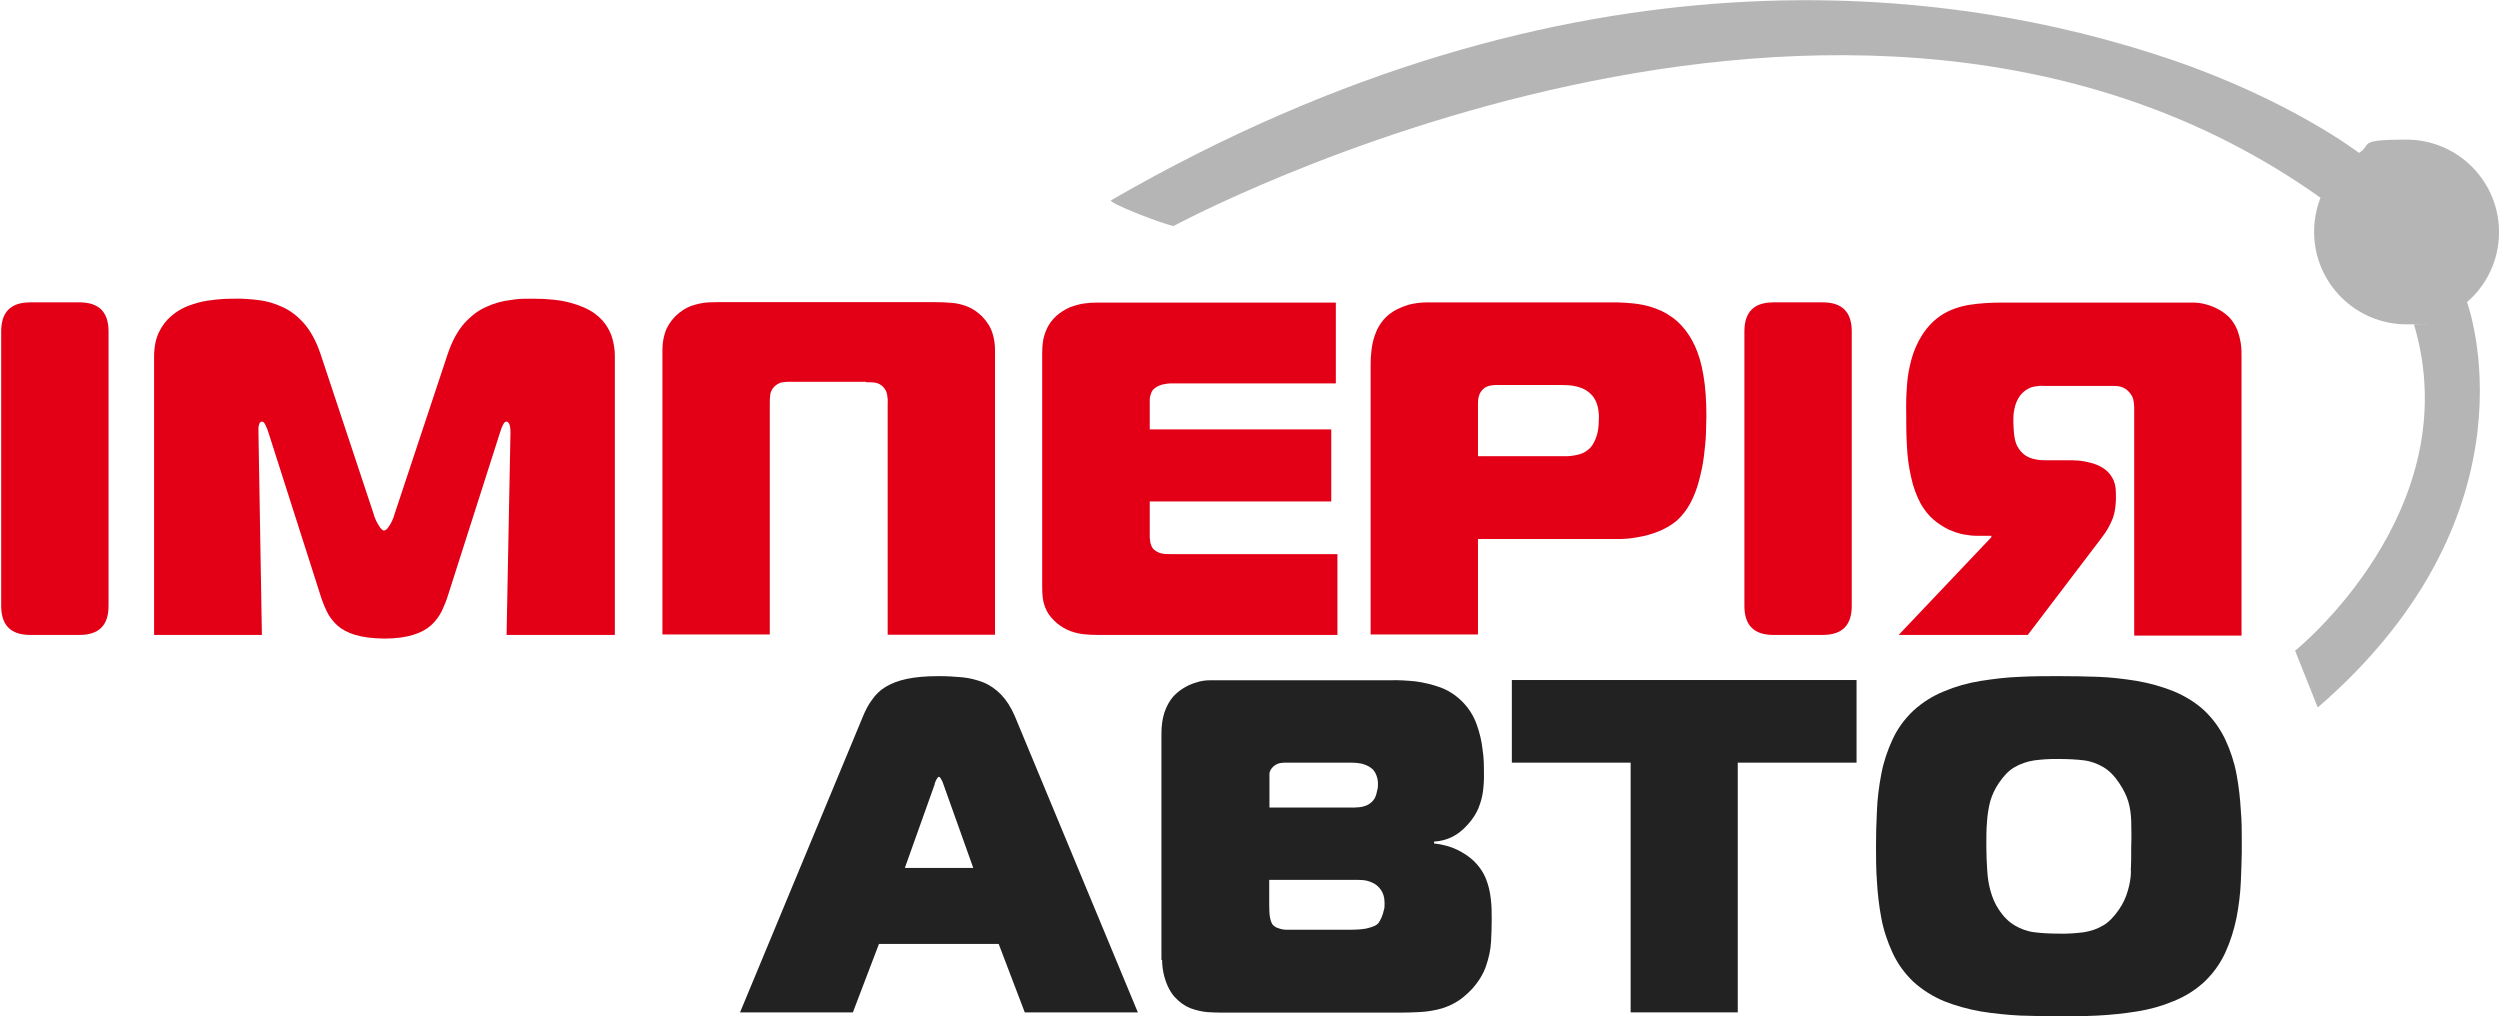
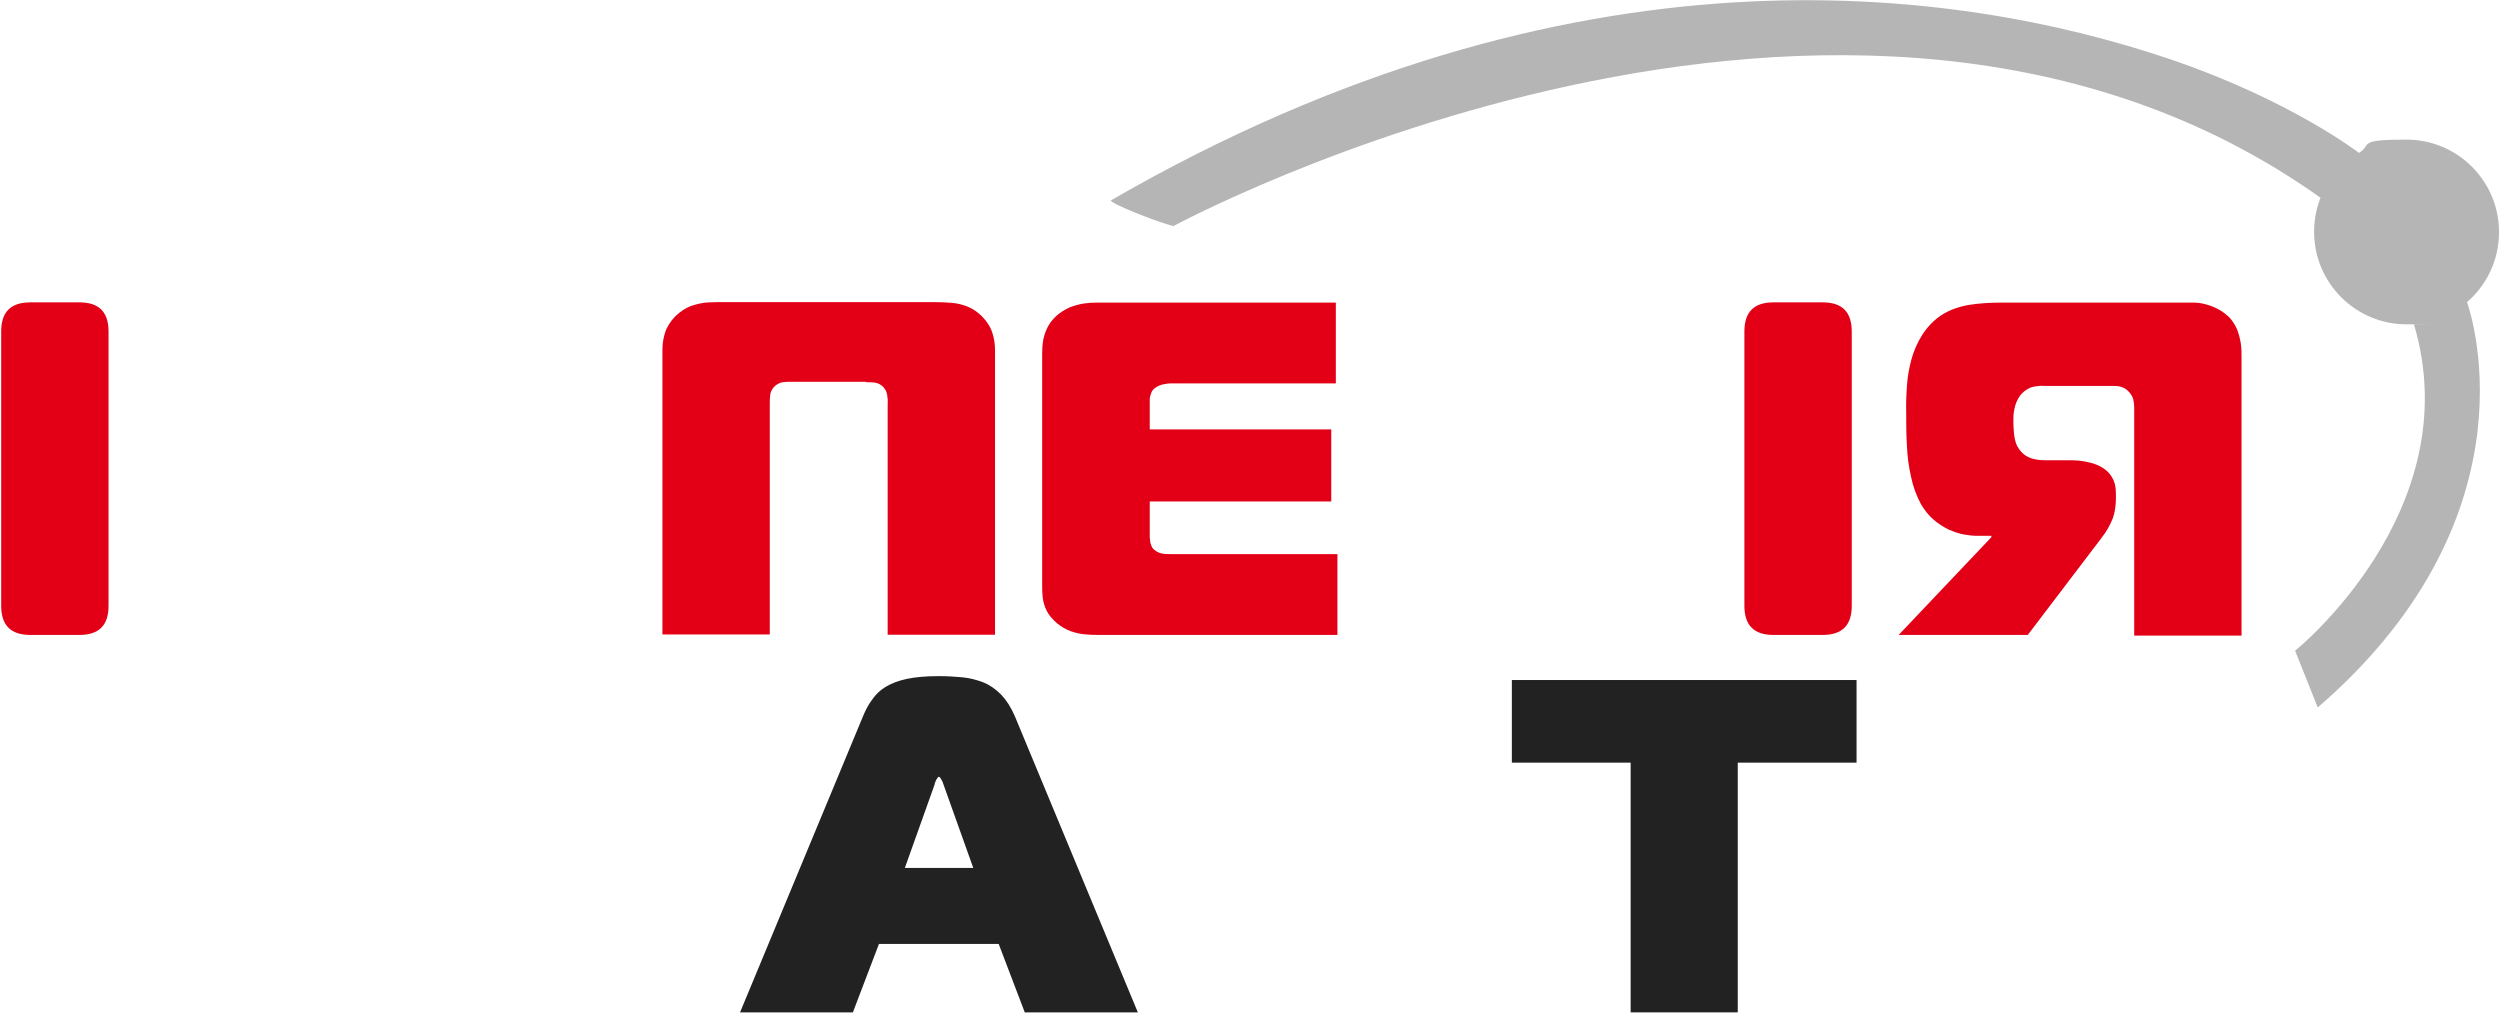
<svg xmlns="http://www.w3.org/2000/svg" width="123" height="50" id="svg204" version="1.1" viewBox="0 0 1091.2 444">
  <defs>
    <style>
      .st0 {
        fill: #b5b5b5;
      }

      .st0, .st1, .st2 {
        fill-rule: evenodd;
      }

      .st1 {
        fill: #e30016;
      }

      .st2 {
        fill: #222;
      }
    </style>
  </defs>
  <g id="Layer1007">
    <g id="Layer1008">
-       <path id="path191" class="st1" d="M217.8,189.4c.6-1.9,1.1-3.3,1.6-4.1.4-.8.9-1.1,1.3-1.1s.9.2,1.2.9c.4.7.6,1.9.6,3.9l-1.7,88.4h47.3v-121.4c0-1.8-.1-3.8-.6-6.1-.4-2.2-1.2-4.5-2.5-6.7-1.3-2.3-3.2-4.4-5.8-6.3-2.6-1.9-6.1-3.4-10.4-4.6-4.4-1.2-9.8-1.8-16.4-1.8s-6.5.1-10,.6c-3.5.4-7.1,1.4-10.5,3-3.5,1.5-6.6,3.9-9.6,7.2-2.9,3.3-5.3,7.7-7.2,13.3l-23.4,70.5c-.1.6-.4,1.3-.9,2.4-.5,1.1-1,2-1.7,2.9-.6.9-1.2,1.3-1.8,1.4-.6,0-1.1-.5-1.8-1.4-.6-.9-1.2-1.8-1.7-2.9-.4-1-.8-1.8-.9-2.4l-23.4-70.5c-1.9-5.6-4.3-10-7.2-13.3s-6.1-5.7-9.5-7.2c-3.5-1.6-6.9-2.6-10.4-3s-6.8-.7-9.9-.6c-1.3,0-3,0-5.2.1s-4.7.4-7.4.8c-2.7.4-5.4,1.2-8.1,2.2s-5.2,2.5-7.4,4.4c-2.3,1.9-4.1,4.3-5.5,7.2s-2.1,6.5-2.1,10.8v121.4h47.1l-1.5-88.4v-1.9c0-.8.2-1.4.4-2,.2-.6.6-.9,1.2-.9s1,.6,1.5,1.6,1,2.2,1.4,3.6l22.4,70.1c.8,2.7,1.8,5.2,2.9,7.5,1.1,2.4,2.7,4.4,4.6,6.2,2,1.8,4.6,3.2,7.9,4.2,3.3,1,7.5,1.5,12.6,1.6,5.1,0,9.3-.6,12.6-1.6s5.9-2.4,7.9-4.2c2-1.8,3.5-3.9,4.7-6.2,1.1-2.4,2.1-4.8,2.9-7.5l22.4-70.1h0Z" />
      <path id="path192" class="st1" d="M378,167c1.3,0,2.7,0,3.9.2,1.2.2,2.4.8,3.4,1.8,1,1.1,1.6,2.2,1.8,3.6.2,1.3.3,2.6.2,3.9v100.8h46.9v-124.3c0-2.4-.3-4.9-1.1-7.4-.8-2.6-2.3-5-4.5-7.3-2-2-4.1-3.4-6.3-4.3-2.2-.9-4.6-1.5-7.1-1.7s-5.2-.3-8-.3h-90.9c-2.3,0-4.7,0-7.2.1s-5,.7-7.5,1.5c-2.5.9-4.8,2.4-7.1,4.6-2.2,2.3-3.7,4.7-4.5,7.3-.8,2.5-1.1,5-1.1,7.4v124.3h46.9v-100.8c0-1.4,0-2.7.2-4s.8-2.5,1.8-3.5,2.3-1.7,3.6-1.9c1.2-.2,2.5-.2,3.7-.2h32.8v.2Z" />
      <path id="path193" class="st1" d="M583.8,277.4v-35.3h-71c-1.5,0-3.1,0-4.7-.1-1.6-.2-3-.7-4.2-1.7-.6-.4-1-1-1.4-1.9s-.6-2-.7-3.5v-15.8h79.3v-31.5h-79.3v-13.2c0-.9.3-1.7.6-2.6.3-.9.8-1.6,1.6-2.2.9-.7,1.9-1.2,3.3-1.6,1.3-.3,2.6-.5,4-.5h71.8v-35.3h-104.4c-1.8,0-3.6.1-5.7.4-2,.3-4.1.9-6.2,1.7-2,.9-4,2.1-5.8,3.7-1.8,1.7-3.1,3.4-4,5.3-.9,1.9-1.5,3.7-1.8,5.6-.3,1.9-.4,3.8-.4,5.7v99.6c0,2.3,0,4.5.2,6.5.2,2.1.8,4.1,1.7,6,.9,1.9,2.5,3.8,4.7,5.7,1.9,1.5,3.8,2.6,5.7,3.3,1.9.7,3.9,1.2,5.9,1.4,2,.2,4,.3,6,.3h104.8Z" />
-       <path id="path194" class="st1" d="M645.2,199.3v-22.6c0-1.1,0-2.3.4-3.6.3-1.3,1.1-2.5,2.2-3.4,1.2-1,3-1.5,5.4-1.5h25.9c1.8,0,3.6,0,5.4.1,1.7.1,3.4.4,5,.9s3,1.2,4.4,2.4c1.2,1,2.1,2.2,2.7,3.5.6,1.3,1,2.6,1.2,4s.3,2.7.2,3.9c0,3-.3,5.6-1,7.6-.7,2.1-1.6,3.8-2.7,5-1.3,1.3-2.8,2.3-4.5,2.8s-3.5.8-5.3.9h-39.3ZM645.2,277.4v-41.9h61.2c2.7,0,5.5-.2,8.6-.8,3-.5,6.1-1.3,9-2.5,3-1.2,5.6-2.7,7.9-4.6,2.4-2.1,4.5-4.8,6.1-7.8s2.9-6.4,3.8-9.9c.9-3.5,1.7-7,2.1-10.5.4-3.5.8-6.7.9-9.8,0-3,.2-5.6.2-7.6,0-6.9-.4-12.9-1.3-18-.8-5-2.1-9.3-3.7-12.8-1.6-3.5-3.6-6.5-5.8-8.9-2.7-2.9-5.7-5-8.9-6.5-3.3-1.5-6.7-2.5-10.3-3s-7.4-.7-11.3-.7h-80.3c-3.3,0-6.2.4-8.7,1.1-2.5.8-4.6,1.7-6.4,2.8-1.8,1.1-3.1,2.3-4.2,3.5-1.6,1.9-2.9,4-3.7,6.3-.9,2.3-1.4,4.6-1.7,7s-.4,4.6-.4,6.6v117.8h46.9v.2Z" />
      <path id="path195" class="st1" d="M978.8,277.4v-121.6c0-1.8,0-3.6-.3-5.6s-.8-4-1.5-5.9c-.8-2-1.9-3.8-3.4-5.5-1.3-1.3-2.8-2.5-4.6-3.5s-3.7-1.8-5.7-2.3c-2-.6-3.9-.8-5.7-.8h-83.4c-5.3,0-10,.3-14.4,1-4.3.7-8.2,2.1-11.5,4.1-3.4,2.1-6.4,5-9,9-2.2,3.5-3.8,7.2-4.8,11s-1.7,7.7-1.9,11.6c-.3,3.9-.4,7.9-.3,11.8,0,4.6,0,9.3.3,14,.2,4.7.8,9.2,1.8,13.6.9,4.4,2.4,8.3,4.3,11.9,1.6,2.7,3.4,5,5.5,6.8s4.3,3.2,6.5,4.3c2.3,1,4.5,1.8,6.7,2.2s4.2.6,5.9.6h6.2v.6l-40.5,42.7h56.4l29.5-38.8c1.6-2,3-4,4.4-5.9,1.3-2,2.4-4.1,3.3-6.4.8-2.3,1.2-4.9,1.3-7.7v-3.3c0-2.8-.6-5-1.7-6.8-1.1-1.8-2.5-3.2-4.2-4.2s-3.6-1.8-5.5-2.2c-1.9-.5-3.8-.8-5.5-.9-1.8-.1-3.2-.2-4.3-.1h-9.5c-1.4,0-2.9-.1-4.4-.4-1.6-.3-3-.8-4.4-1.7s-2.6-2.3-3.6-4.1c-.2-.3-.6-1.2-1-2.9s-.6-4.2-.7-7.7c0-1.8,0-3.7.5-5.8.4-2,1.2-3.9,2.4-5.6,1-1.3,2.1-2.2,3.3-2.9,1.1-.7,2.3-1,3.5-1.2s2.4-.3,3.6-.2h29.5c1.3,0,2.7,0,3.9.3s2.4.9,3.4,1.9c1.2,1.2,2,2.4,2.3,3.7s.4,2.5.4,3.6v99.6h46.9v-.3Z" />
      <path id="path196" class="st2" d="M407.8,342.5c.1-.4.3-.8.5-1.3s.4-.9.7-1.2c.2-.4.4-.6.7-.6s.4.2.7.6c.2.3.5.8.7,1.2.2.5.4.9.5,1.3l13.1,36.7h-29.9l13.1-36.7h-.1ZM322.7,442.3h49.4l11.4-29.9h52.3l11.4,29.9h49.4l-53.7-129.3c-1.7-4-3.8-7.2-6.1-9.6-2.4-2.4-5-4.2-7.8-5.3-2.9-1.1-5.9-1.9-9.2-2.2-3.3-.3-6.6-.5-10.1-.5-5.6,0-10.2.4-14,1.2-3.8.8-6.8,2-9.3,3.5s-4.4,3.4-5.9,5.6c-1.6,2.1-2.9,4.6-4,7.3l-53.7,129.3h0Z" />
-       <path id="path197" class="st2" d="M554.1,384.4h36.5c1.3,0,2.7,0,4.2.1,1.4.1,2.9.5,4.2,1.1,1.4.6,2.6,1.6,3.6,2.9.6.8,1.1,1.8,1.4,2.9.3,1.1.4,2.2.4,3.4s0,2-.4,3.1c-.2,1.1-.6,2.1-1,3.1-.4.9-.9,1.7-1.3,2.3-.2.3-.8.8-1.6,1.2-.8.4-2.1.8-3.8,1.2-1.7.3-4.1.5-7,.5h-27.8c-1.1,0-2.2-.2-3.3-.6-1.1-.3-1.9-.8-2.6-1.5-.5-.6-.9-1.6-1.2-3-.3-1.3-.4-3.3-.4-5.7v-11h0ZM554.1,352.9v-11.8c0-1.1,0-2.2,0-3.3.2-1,.7-2,1.7-2.9.9-.8,1.9-1.3,2.9-1.5s2-.2,3.1-.2h26.8c1.1,0,2.2,0,3.5.1,1.2.1,2.5.3,3.7.8,1.2.4,2.4,1.1,3.4,2,.7.7,1.2,1.6,1.6,2.6.4,1,.7,2.2.7,3.6s0,2.1-.4,3.3c-.2,1.2-.6,2.4-1.1,3.3-.8,1.3-1.9,2.2-3.1,2.8s-2.6.9-3.9,1c-1.4.1-2.8.2-4.1.1h-34.9ZM507.2,419.3c0,1.9.2,3.8.6,5.8.4,1.9,1,3.8,1.8,5.6.8,1.8,1.8,3.4,3,4.8,2.2,2.4,4.5,4,7,5,2.5.9,5,1.5,7.5,1.7s4.8.2,7,.2h75.9c3.1,0,6.1,0,9-.2,2.9-.1,5.7-.5,8.4-1.1s5.3-1.6,7.8-3,4.9-3.4,7.3-5.9c2.9-3.2,5-6.6,6.2-10.1s2-7,2.2-10.5.3-6.8.3-9.9,0-6-.4-9c-.3-3-1-5.9-2.1-8.7-1.1-2.8-2.9-5.5-5.5-8-1.9-1.8-4.3-3.4-7.2-4.8s-6.3-2.3-10-2.7v-.8c3-.2,5.6-.9,8-2.1s4.5-2.9,6.6-5.2c2.2-2.4,3.8-4.9,4.8-7.3,1-2.5,1.7-5,2-7.5s.5-5.1.4-7.7c0-3.3,0-6.7-.6-10.5-.4-3.7-1.3-7.4-2.6-11s-3.3-6.8-6-9.6c-2.8-2.9-6-5-9.6-6.4-3.6-1.3-7.3-2.2-11-2.7-3.8-.4-7.5-.6-11-.5h-78.8c-2.1,0-4.2.3-6.2,1-2.1.6-4,1.5-5.7,2.6-1.8,1.1-3.2,2.4-4.4,3.7-1.5,1.8-2.8,4.1-3.7,6.8-.9,2.8-1.3,5.9-1.3,9.3v98.8h.3Z" />
      <path id="path198" class="st2" d="M758.7,442.3v-109.1h51.9v-36.1h-150.6v36.1h51.9v109.1h46.9-.1Z" />
-       <path class="st2" d="M978.5,354.3c-.3-5.4-.9-10.8-1.9-16.1-1-5.3-2.7-10.4-4.9-15.1-2.3-4.8-5.3-9-9.2-12.7-3.9-3.6-8.4-6.3-13.4-8.4-5-2-10.3-3.5-16-4.5-5.6-.9-11.3-1.6-17.1-1.8-5.8-.2-11.5-.3-17-.3s-11.2,0-17,.3c-5.8.2-11.5.9-17.2,1.8-5.6.9-10.9,2.4-15.9,4.5-5,2-9.4,4.8-13.4,8.4-3.9,3.7-7,7.9-9.2,12.7-2.2,4.8-3.9,9.8-4.9,15.1-1,5.3-1.7,10.7-1.9,16.1-.3,5.4-.4,10.5-.4,15.5s0,9.9.4,15.2c.3,5.4.9,10.7,1.9,16,1,5.4,2.7,10.4,4.9,15.2,2.2,4.8,5.3,9.1,9.2,12.8,3.9,3.5,8.3,6.3,13.3,8.4,5.1,2,10.4,3.5,16.1,4.5,5.6.9,11.4,1.5,17.2,1.8,5.8.2,11.4.3,16.9.3s11.1,0,16.9-.3c5.8-.3,11.6-.9,17.2-1.8,5.7-.9,11-2.4,16-4.5,5-2,9.5-4.8,13.4-8.4,3.9-3.7,7-8,9.2-12.8s3.8-9.9,4.9-15.2c1-5.3,1.7-10.7,1.9-16,.2-4.3.3-8.5.4-12.4v-5.7c0-4,0-8.2-.4-12.6ZM930.5,380.3c0,3.2-.6,6.2-1.4,8.9-.8,2.8-2,5.5-3.8,8.1-2.1,3.1-4.4,5.5-6.9,7s-5.4,2.5-8.5,3c-3.2.4-6.8.7-10.9.6-3.9,0-7.5-.2-10.7-.6s-6.1-1.5-8.6-3c-2.6-1.5-4.9-3.8-7-7-1.6-2.4-2.7-5-3.5-7.8s-1.3-5.8-1.5-9.1-.4-6.8-.4-10.6h0c0-4,0-7.6.3-10.8.2-3.2.7-6.2,1.4-8.9.8-2.7,2-5.4,3.7-7.9,2.1-3.1,4.3-5.5,6.9-7,2.6-1.5,5.4-2.5,8.7-3,3.2-.4,6.8-.7,10.8-.6,4,0,7.7.2,10.9.6,3.1.4,6,1.5,8.5,3s4.8,3.8,6.9,7c1.8,2.7,3.1,5.3,3.9,7.9.8,2.7,1.2,5.5,1.3,8.7,0,3.1.2,6.8,0,11,0,3.8,0,7.4-.2,10.6h0Z" />
      <path id="path201" class="st0" d="M512.3,98.7s294.5-159.3,501-12.3h0c-1.8,4.6-2.8,9.6-2.8,14.9,0,22.3,18.1,40.4,40.4,40.4s2.1,0,3.2-.1h0c24.3,81.5-51.9,142.7-51.9,142.7l9.9,24.8c99.2-85.8,65.2-177.1,65.2-177.1h0c8.6-7.4,14-18.4,14-30.6,0-22.3-18.1-40.4-40.4-40.4s-14.7,2.1-20.8,5.8h0s-29.9-23.1-82.7-41c-93.8-31.7-260.6-54.8-462.5,61.7-1.6.9,20.7,9.8,27.5,11.3h0Z" />
      <path id="path202" class="st1" d="M0,144.8v119.9c0,8.5,4.2,12.7,12.7,12.7h21.5c8.5,0,12.7-4.2,12.7-12.7v-119.9c0-8.5-4.2-12.7-12.7-12.7H12.7c-8.5,0-12.7,4.2-12.7,12.7h0Z" />
      <path id="path203" class="st1" d="M761.6,144.8v119.9c0,8.5,4.2,12.7,12.7,12.7h21.5c8.5,0,12.7-4.2,12.7-12.7v-119.9c0-8.5-4.2-12.7-12.7-12.7h-21.5c-8.5,0-12.7,4.2-12.7,12.7h0Z" />
    </g>
  </g>
</svg>